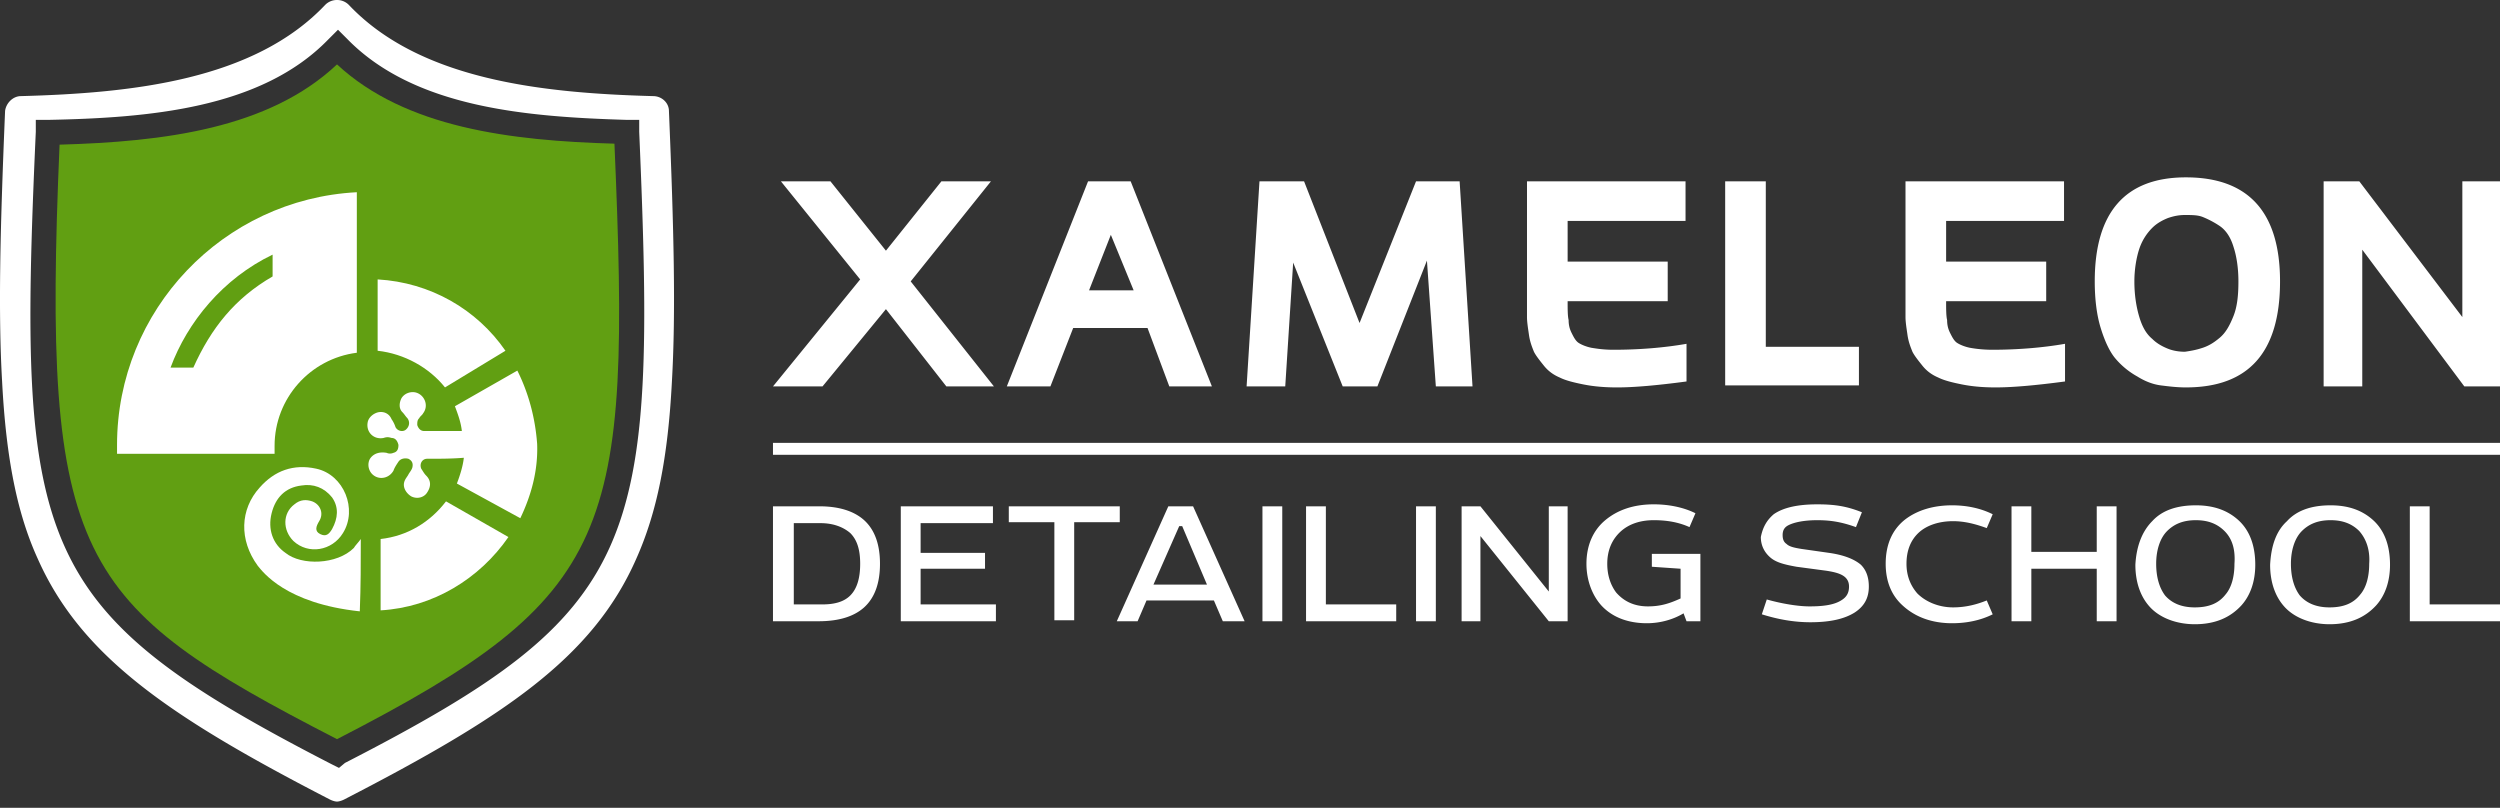
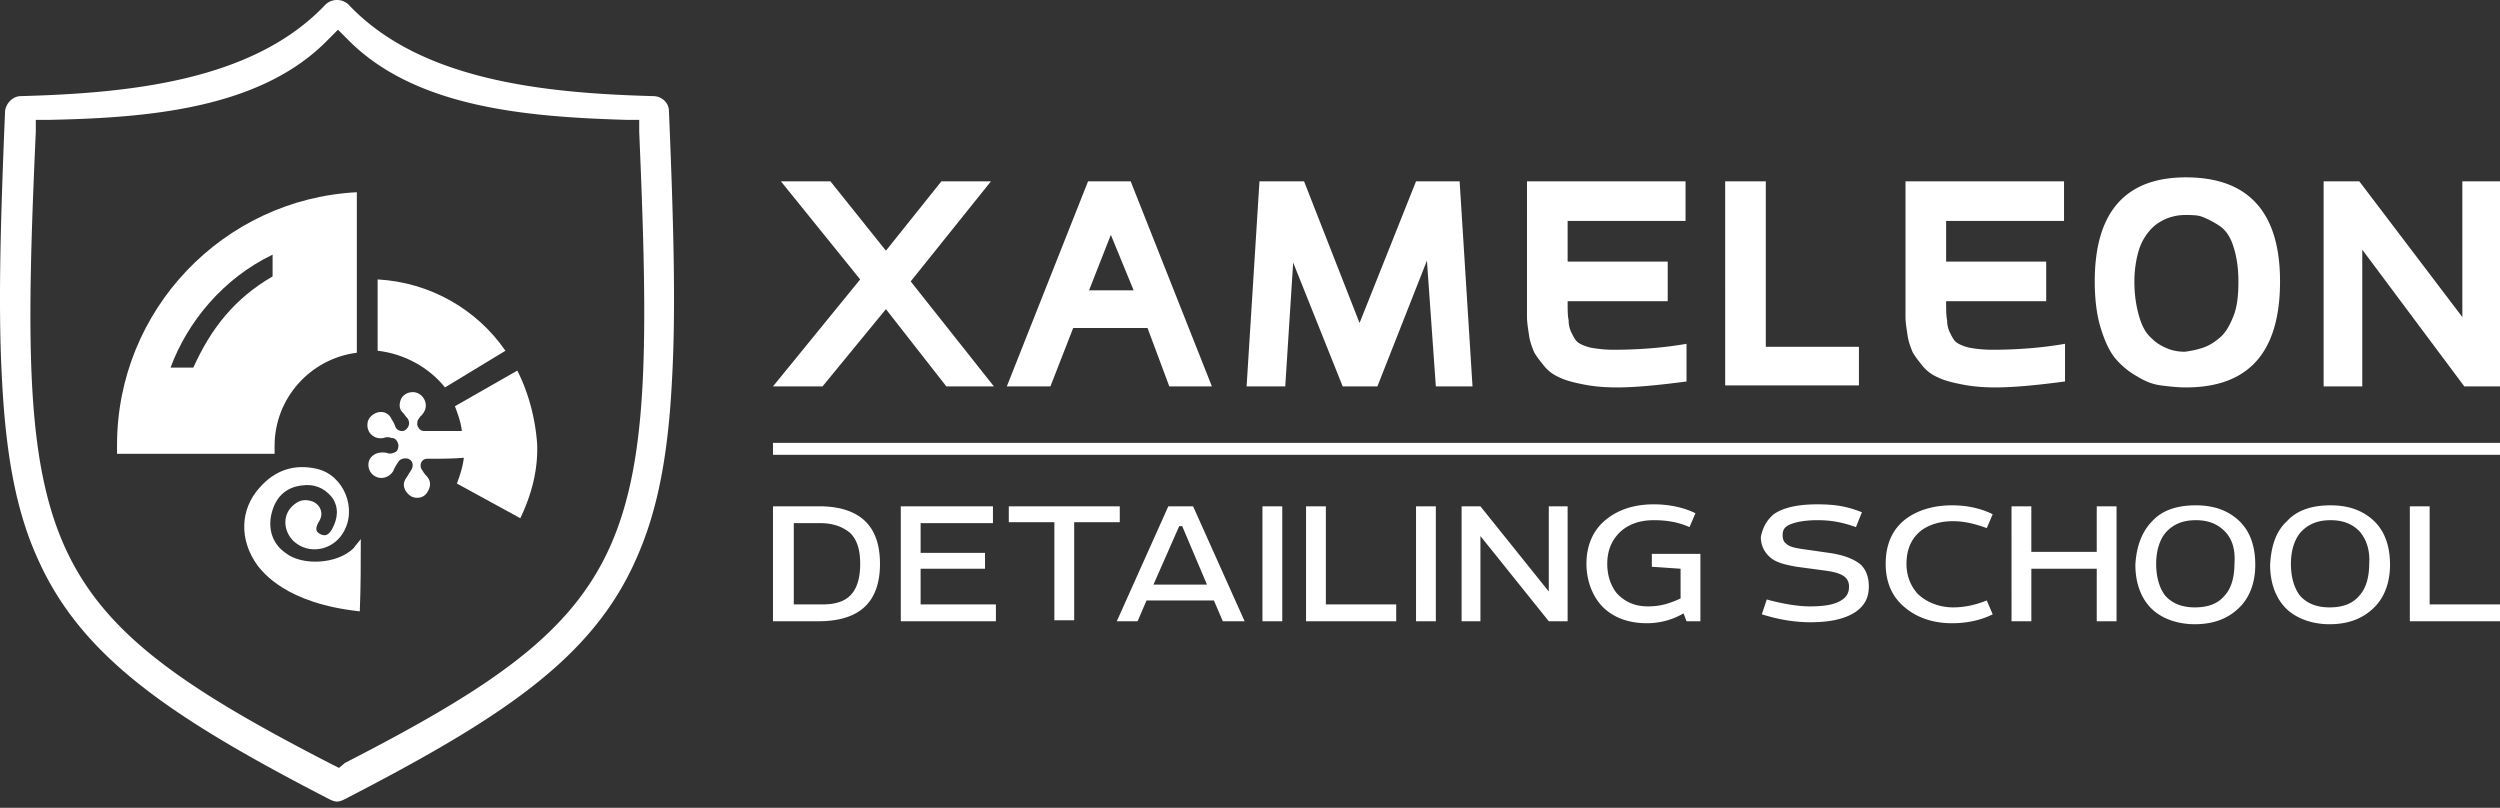
<svg xmlns="http://www.w3.org/2000/svg" width="294" height="95" viewBox="0 0 294 95" fill="none">
  <rect x="0" y="0" width="294" height="95" fill="#333333" stroke="none" />
  <path d="m111.293 45.443-7.107-9.088-7.458 9.088h-5.826l10.254-12.584-9.322-11.536h5.826l6.526 8.157 6.525-8.157h5.826l-9.438 11.769 9.788 12.351zm23.655-6.874h-8.74l-2.68 6.874h-5.127l9.555-24.12h5.011l9.554 24.12h-5.01zm-1.632-4.428-2.68-6.526-2.563 6.526zm35.539 11.302-1.048-14.798-5.826 14.798h-4.079l-5.826-14.565-.932 14.565H146.6l1.514-24.12h5.244l6.525 16.663 6.642-16.663h5.127l1.515 24.12zm29.48-5.01v4.428c-3.495.466-6.175.699-8.156.699-1.515 0-2.797-.117-3.962-.35s-2.097-.466-2.796-.815c-.816-.35-1.399-.816-1.865-1.399-.466-.582-.932-1.165-1.165-1.631-.233-.583-.466-1.165-.583-1.98-.116-.816-.233-1.516-.233-2.098V21.324h18.644v4.66h-13.866v4.778h11.769v4.66h-11.769c0 .933 0 1.748.116 2.214 0 .583.117 1.049.35 1.515s.466.932.816 1.165.932.466 1.514.583c.7.117 1.515.233 2.564.233 3.029 0 5.942-.233 8.622-.7m20.275.234v4.66h-15.73V21.324h4.777v19.46h10.953zm24.237-.233v4.428c-3.496.466-6.176.699-8.157.699-1.514 0-2.796-.117-3.961-.35s-2.098-.466-2.797-.815c-.816-.35-1.398-.816-1.864-1.399-.466-.582-.932-1.165-1.165-1.631-.233-.583-.467-1.165-.583-1.98-.117-.816-.233-1.516-.233-2.098V21.324h18.643v4.66h-13.866v4.778h11.769v4.66h-11.769c0 .933 0 1.748.117 2.214 0 .583.116 1.049.349 1.515s.466.932.816 1.165.932.466 1.515.583a15 15 0 0 0 2.563.233c3.03 0 5.943-.233 8.623-.7m25.285-7.34c0 8.39-3.729 12.468-11.069 12.468-1.049 0-1.981-.116-2.913-.233q-1.4-.174-2.797-1.049a9.2 9.2 0 0 1-2.564-2.097c-.699-.816-1.281-2.097-1.747-3.612s-.699-3.38-.699-5.477c0-8.156 3.612-12.235 10.72-12.235 7.34 0 11.069 4.079 11.069 12.235m-9.089 7.807c.7-.233 1.282-.582 1.981-1.165s1.166-1.398 1.632-2.564c.466-1.165.582-2.563.582-4.078 0-1.631-.233-3.03-.582-4.078-.35-1.165-.933-1.98-1.632-2.447a11 11 0 0 0-1.981-1.049c-.582-.233-1.281-.233-2.097-.233-.699 0-1.282.117-1.981.35-.582.233-1.282.582-1.864 1.165a6.3 6.3 0 0 0-1.515 2.447c-.35 1.049-.583 2.447-.583 3.845 0 1.632.233 3.03.583 4.195s.816 1.98 1.515 2.563c.582.583 1.282.933 1.864 1.166s1.282.35 1.981.35c.816-.117 1.398-.234 2.097-.467M294 21.323v24.12h-4.195l-12.002-16.08v16.08h-4.544v-24.12h4.195l12.118 15.964V21.323zm0 30.762H90.902v1.399H294zM96.379 59.543c2.33 0 4.078.582 5.243 1.63 1.282 1.166 1.864 2.914 1.864 5.128s-.582 3.962-1.864 5.127c-1.165 1.048-2.913 1.631-5.36 1.631h-5.36V59.543zm3.612 3.146c-.816-.7-1.981-1.166-3.496-1.166H93.35v9.555h3.38c1.514 0 2.563-.35 3.262-1.049.815-.815 1.165-2.097 1.165-3.728s-.35-2.797-1.165-3.612m5.825-3.146h10.953v1.98h-8.506v3.496h7.574v1.864h-7.574v4.195h8.856v1.981h-11.187V59.543zm12.817 0h13.051v1.864h-5.36v11.535h-2.331V61.408h-5.36zm21.673 0 6.06 13.516h-2.564l-1.049-2.447h-7.923l-1.049 2.447h-2.447l6.059-13.516zm-4.66 9.205h6.292l-2.913-6.875h-.35zm15.147-9.205v13.516h-2.33V59.543zm13.401 11.652v1.864h-10.604V59.543h2.331v11.535h8.273zm4.66-11.652v13.516h-2.33V59.543zm15.498 0v13.516h-2.214l-8.04-10.02v10.02h-2.214V59.543h2.214l8.04 10.02v-10.02zm9.904 5.593h5.71v7.923h-1.632l-.349-.932c-1.165.7-2.68 1.165-4.312 1.165-2.213 0-4.078-.699-5.36-2.097-1.048-1.165-1.747-2.913-1.747-4.894 0-2.214.815-3.962 2.214-5.127 1.398-1.165 3.262-1.864 5.709-1.864 1.748 0 3.496.35 4.894 1.048l-.699 1.632c-1.282-.583-2.68-.816-4.195-.816-1.631 0-2.913.466-3.845 1.282-1.049.932-1.631 2.214-1.631 3.845 0 1.282.349 2.447 1.048 3.379.816.932 1.981 1.631 3.729 1.631 1.515 0 2.564-.35 3.845-.932v-3.496l-3.379-.233zm14.332-4.661c1.165-.816 2.913-1.165 5.127-1.165 2.098 0 3.496.233 5.244.932l-.699 1.748c-1.632-.583-2.913-.816-4.545-.816-1.515 0-2.68.233-3.379.583-.466.233-.699.582-.699 1.165 0 .466.116.815.466 1.049.35.349 1.049.465 1.748.582l3.262.466c1.632.233 2.914.7 3.729 1.398.583.583.932 1.399.932 2.564 0 1.398-.582 2.33-1.631 3.03-1.282.815-3.03 1.165-5.243 1.165-1.981 0-3.846-.35-5.71-.933l.583-1.747c1.631.466 3.612.815 5.01.815s2.797-.116 3.729-.699c.582-.35.932-.815.932-1.631 0-1.282-1.165-1.631-2.68-1.864l-3.496-.467c-1.281-.233-2.33-.466-3.029-1.048s-1.166-1.398-1.166-2.447c.234-1.165.7-1.981 1.515-2.68m15.498.583c1.398-1.05 3.262-1.632 5.476-1.632 1.748 0 3.379.35 4.778 1.049l-.699 1.631c-1.282-.466-2.564-.815-3.962-.815-1.631 0-3.03.466-3.962 1.281-1.049.932-1.515 2.214-1.515 3.73 0 1.397.466 2.563 1.282 3.495.932.932 2.447 1.631 4.195 1.631 1.515 0 2.796-.35 3.962-.816l.699 1.632c-1.399.699-3.03 1.048-4.778 1.048-2.33 0-4.311-.699-5.826-2.097-1.282-1.165-1.981-2.796-1.981-4.894 0-2.33.816-4.078 2.331-5.243m24.819-1.515v13.516h-2.33v-6.176h-7.691v6.176h-2.33V59.543h2.33v5.36h7.691v-5.36zm4.195 1.747c1.165-1.281 2.913-1.864 5.127-1.864 2.097 0 3.728.583 5.01 1.748s1.981 2.913 1.981 5.244c0 1.98-.583 3.612-1.631 4.777-1.282 1.398-3.03 2.214-5.477 2.214-2.097 0-3.962-.7-5.127-1.864-1.165-1.166-1.864-2.913-1.864-5.127.116-2.214.816-3.962 1.981-5.127m8.506 1.166c-.816-.816-1.864-1.282-3.379-1.282s-2.564.466-3.379 1.282c-.816.816-1.282 2.214-1.282 3.845 0 1.515.349 2.797 1.049 3.729q1.222 1.398 3.495 1.398c1.632 0 2.797-.466 3.612-1.515.7-.815 1.049-2.097 1.049-3.612.117-1.631-.233-2.913-1.165-3.845m7.341-1.167c1.165-1.281 2.913-1.864 5.127-1.864 2.097 0 3.728.583 5.01 1.748s1.981 2.913 1.981 5.244c0 1.98-.583 3.612-1.631 4.777-1.282 1.398-3.03 2.214-5.477 2.214-2.097 0-3.962-.7-5.127-1.864-1.165-1.166-1.864-2.913-1.864-5.127.116-2.214.699-3.962 1.981-5.127m8.506 1.166c-.816-.816-1.865-1.282-3.379-1.282s-2.564.466-3.38 1.282-1.281 2.214-1.281 3.845c0 1.515.349 2.797 1.048 3.729q1.224 1.398 3.496 1.398c1.631 0 2.797-.466 3.612-1.515.699-.815 1.049-2.097 1.049-3.612.117-1.631-.35-2.913-1.165-3.845M294 71.195v1.864h-10.604V59.543h2.331v11.535H294zM78.667 13.05c0-.932-.815-1.747-1.864-1.747C63.869 10.953 49.42 9.438 41.03.583A1.93 1.93 0 0 0 39.632 0a1.93 1.93 0 0 0-1.398.583c-8.39 8.855-22.722 10.37-35.772 10.72-.932 0-1.748.815-1.864 1.747-.583 13.983-.816 23.654-.35 31.811.466 8.972 1.748 15.497 4.195 20.857C9.57 77.254 20.057 84.362 38.817 94.033c.233.117.582.233.815.233s.583-.116.816-.233c18.76-9.671 29.247-16.662 34.374-28.315 2.447-5.476 3.729-11.885 4.195-20.857.466-8.157.233-17.828-.35-31.81M40.565 89.723l-.7.583-.932-.467C3.86 71.779 1.996 64.438 4.21 15.498v-1.399h1.398c11.769-.233 25.052-1.282 32.976-9.438l1.165-1.165 1.049 1.048c7.923 8.157 21.207 9.206 32.975 9.555h1.399v1.398c2.097 48.94.35 56.28-34.607 74.225" fill="#fff" />
-   <path d="M39.633 86.925C8.87 71.078 4.909 65.951 7.005 17.012c12.235-.35 24.586-1.864 32.627-9.438 8.04 7.457 20.39 8.972 32.626 9.321 1.98 46.027.233 53.135-32.626 70.03" fill="#619F12" />
-   <path d="M52.45 58.96c-1.865 2.447-4.545 4.079-7.69 4.428v8.39c6.175-.35 11.651-3.729 15.03-8.623z" fill="#fff" />
  <path d="m60.84 43.58-7.342 4.194c.35.933.7 1.865.816 2.913h-4.428c-.466 0-.699-.35-.816-.699 0-.35 0-.582.234-.815.116-.233.35-.35.466-.583.699-.932.116-2.214-.933-2.447-.582-.117-1.281.117-1.63.7-.234.465-.35 1.164.116 1.63.233.234.35.467.582.7.35.466.233 1.048-.233 1.398-.35.233-.932.116-1.165-.35a3.5 3.5 0 0 0-.466-.932c-.233-.582-.816-.932-1.515-.816-.582.117-1.165.583-1.282 1.166-.233 1.165.7 2.097 1.865 1.864.35-.116.582-.116.932 0 .466 0 .7.35.816.816 0 .466-.117.815-.583.932a1 1 0 0 1-.816 0c-.699-.117-1.398 0-1.864.583-.466.582-.35 1.747.583 2.213.699.35 1.63.117 2.097-.699.117-.35.35-.699.583-1.048s.699-.466 1.165-.35c.466.233.583.583.466 1.049-.117.35-.35.582-.466.815s-.35.467-.466.816c-.233.7.233 1.398.815 1.748.7.35 1.515.116 1.865-.466.466-.7.466-1.398-.117-1.981-.233-.233-.35-.466-.582-.816-.233-.582.116-1.165.699-1.165 1.398 0 2.913 0 4.311-.117-.116 1.05-.466 2.098-.816 3.03l7.458 4.078c1.282-2.68 2.097-5.593 1.98-8.739-.232-3.146-1.048-6.059-2.33-8.622" fill="#fff" />
  <path d="M44.41 32.86v8.389c3.146.35 6.059 1.98 7.923 4.311l7.108-4.311c-3.38-4.894-8.856-8.04-15.031-8.39m-1.981 30.529c-.233.35-.7.816-.816 1.049-1.98 1.98-6.175 2.097-8.04.582-1.515-1.048-2.097-2.796-1.631-4.66s1.631-3.03 3.496-3.263c1.398-.233 2.68.233 3.612 1.398.815 1.165.699 2.447 0 3.729-.35.582-.7.932-1.398.582-.7-.35-.467-.932-.117-1.514.583-.933.117-1.981-.816-2.33-.699-.234-1.398-.234-2.097.349-1.398 1.048-1.398 3.03-.117 4.311 1.748 1.631 4.545 1.165 5.826-.932 1.748-2.797.117-6.875-3.146-7.574-2.68-.583-4.894.233-6.641 2.214-2.33 2.563-2.447 6.176-.233 9.205.582.7 3.262 4.428 12.001 5.36.117-3.03.117-5.593.117-8.506M13.764 52.319v1.048h18.527v-.932c0-5.593 4.195-10.254 9.672-10.953V22.606c-15.73.815-28.199 13.866-28.199 29.713m18.294-19.81c-4.427 2.564-7.224 6.06-9.321 10.72h-2.68c1.98-5.36 6.175-10.486 12.001-13.283z" fill="#fff" />
</svg>